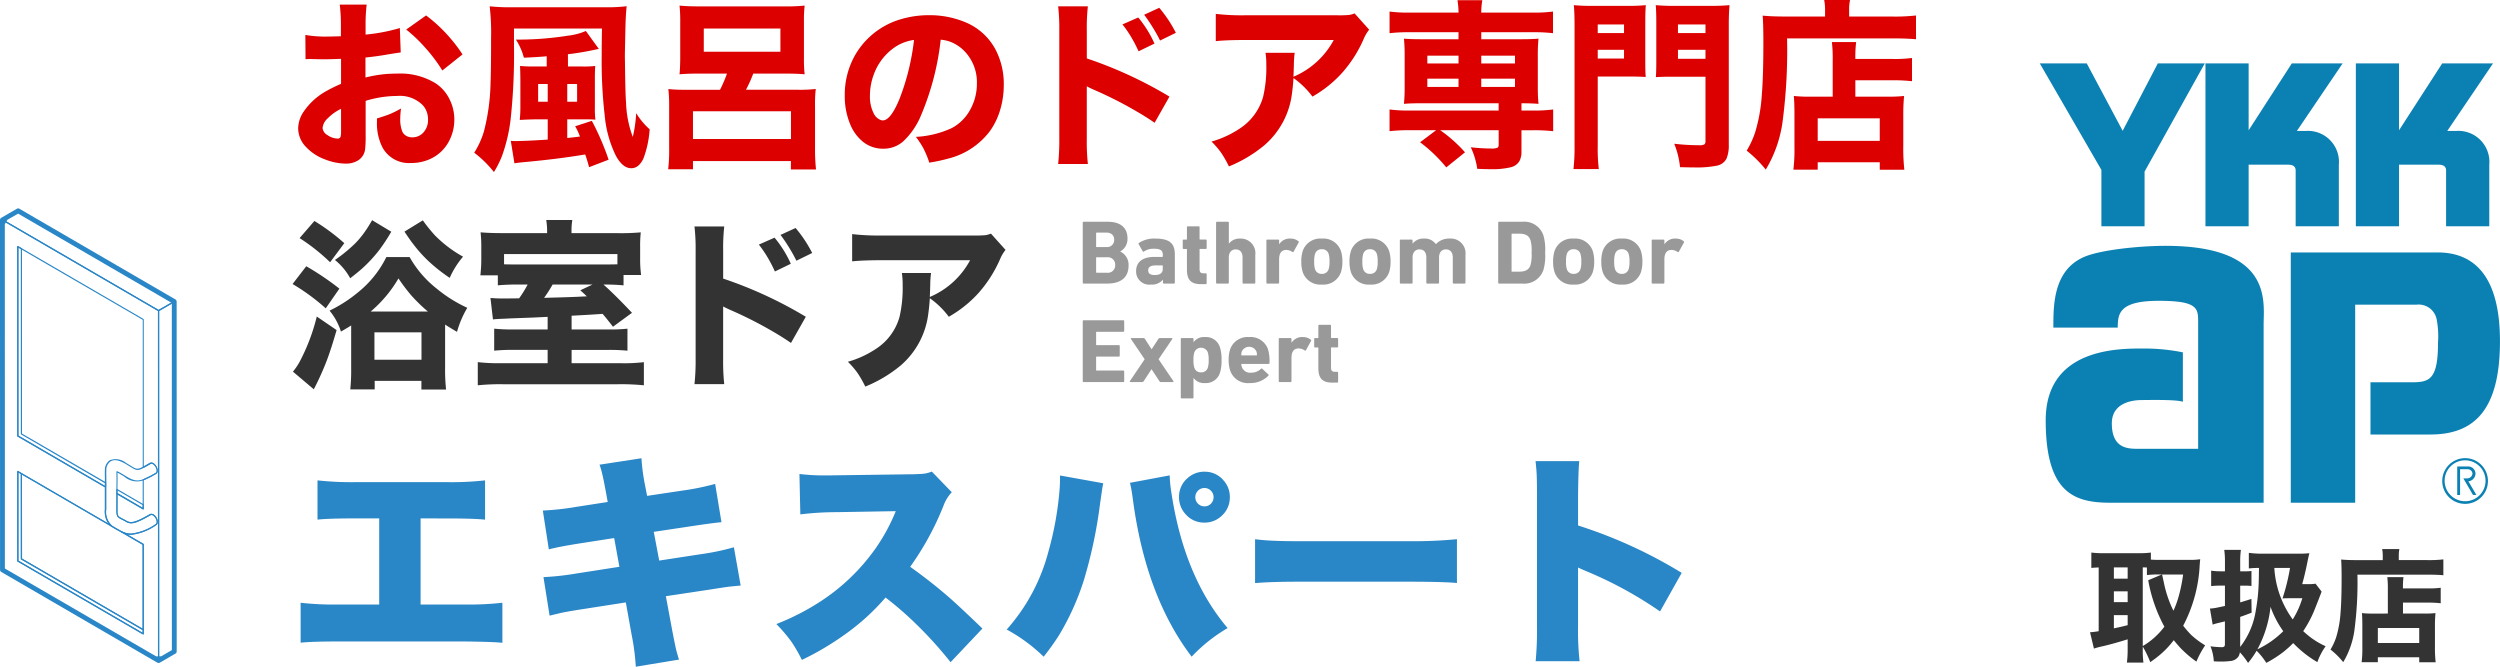
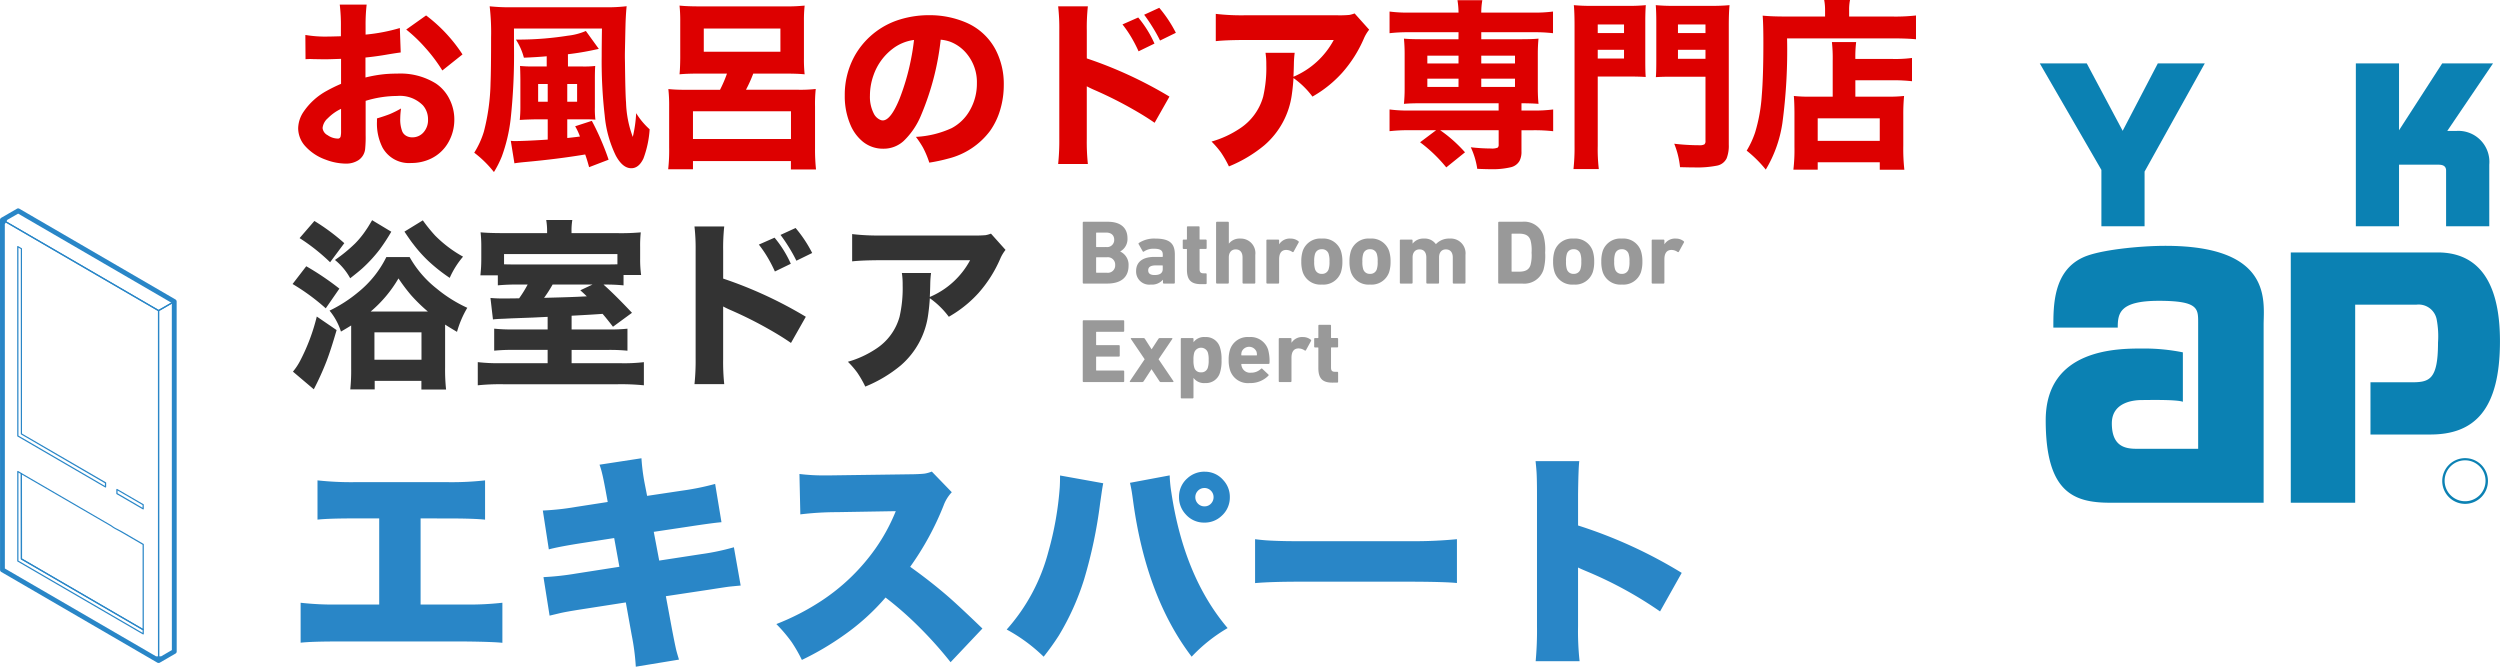
<svg xmlns="http://www.w3.org/2000/svg" width="330" height="88" viewBox="0 0 330 88">
  <g id="ヘッダーロゴ" transform="translate(-32.001 -5.633)">
    <path id="パス_1682" data-name="パス 1682" d="M8.355-6.469q-.457.293-1.348.809A8.181,8.181,0,0,0,5.5-8.426a18.226,18.226,0,0,0,3.8-2.449A13.767,13.767,0,0,0,13-15.5h3.07a14.015,14.015,0,0,0,3.551,4.148A18.109,18.109,0,0,0,23.684-8.8a13.2,13.2,0,0,0-1.359,3.176q-1.09-.645-1.57-.961v5.66a24.545,24.545,0,0,0,.129,2.918H17.625V.844H11.461V1.969H8.238A25.037,25.037,0,0,0,8.355-.855ZM18.48-8.309a21.744,21.744,0,0,1-2.215-2.156A23.537,23.537,0,0,1,14.6-12.68a16.745,16.745,0,0,1-3.668,4.371ZM11.426-5.566v3.621h6.211V-5.566ZM3.5-20.262a27.309,27.309,0,0,1,3.949,2.93l-1.875,2.52A25.465,25.465,0,0,0,1.547-18ZM2.426-14.285A36.521,36.521,0,0,1,6.8-11.332L5-8.73A27.73,27.73,0,0,0,.621-11.941ZM6.434-5.859q-.75,2.59-1.324,4.09A36.915,36.915,0,0,1,3.422,1.957L.668-.375A7.862,7.862,0,0,0,1.617-1.8a25.757,25.757,0,0,0,2.2-5.848Zm14.93-6.891a22.084,22.084,0,0,1-2.906-2.309,18.287,18.287,0,0,1-1.922-2.168q-.3-.363-1.148-1.629l2.426-1.488a21.313,21.313,0,0,0,1.629,2.016,16.26,16.26,0,0,0,3.68,2.777A11.313,11.313,0,0,0,21.363-12.75ZM8.227-12.7a8.071,8.071,0,0,0-2.016-2.414A19.929,19.929,0,0,0,8.883-17.3a11.845,11.845,0,0,0,1.453-1.8q.211-.281.785-1.266l2.531,1.523a25.564,25.564,0,0,1-1.523,2.332A19.066,19.066,0,0,1,9.82-14Q9.3-13.535,8.227-12.7Zm25.992-5.953v-.187a8.913,8.913,0,0,0-.117-1.547h3.445a8.417,8.417,0,0,0-.105,1.523v.211h6.141a29.809,29.809,0,0,0,3-.105A16.778,16.778,0,0,0,46.5-16.8v1.535a15.15,15.15,0,0,0,.129,2.133h-2.32v1.371a23.681,23.681,0,0,0-2.648-.105q1.535,1.359,3.762,3.727L42.914-6.3Q42.035-7.441,41.543-8q-1.465.105-2.836.176l-1.254.07v1.816H42.4a22.327,22.327,0,0,0,2.426-.105v2.906a23.433,23.433,0,0,0-2.484-.105H37.453v1.758h6.563a22.319,22.319,0,0,0,2.977-.141V1.43a30.263,30.263,0,0,0-3.41-.141H28.395a28.706,28.706,0,0,0-3.328.141V-1.629a22.932,22.932,0,0,0,2.988.141h6.234V-3.246H29.777a23.946,23.946,0,0,0-2.543.105V-6.047a22.761,22.761,0,0,0,2.59.105h4.465V-7.605l-.984.047-.973.047-2.848.105-.937.047q-1.043.035-1.477.094L26.742-10.1q.773.07,1.582.07.4,0,1.547-.012l.656-.012a15.482,15.482,0,0,0,1.125-1.816H30.645a28.193,28.193,0,0,0-2.93.105V-13.09h-2.3q.035-.363.07-.809.047-.551.047-1.559v-1.418a16.8,16.8,0,0,0-.094-1.887q1.125.105,3,.105ZM43.5-14.543v-1.348H28.535v1.348q.527.023,1.746.023H41.637Q42.961-14.52,43.5-14.543Zm-8.555,2.672a17.8,17.8,0,0,1-1.125,1.758l.75-.023q2.871-.07,4.371-.152l.516-.023q-.363-.363-.855-.8l1.617-.762Zm27.223-5.273,2.074-.914a14.669,14.669,0,0,1,2.145,3.445l-2.1,1.02a18.214,18.214,0,0,0-.926-1.8A15.281,15.281,0,0,0,62.168-17.145Zm2.859-1.277,1.992-.914a16.973,16.973,0,0,1,2.191,3.3l-2.086,1.02A19.6,19.6,0,0,0,66.07-16.9Q65.531-17.766,65.027-18.422ZM57.6,1.277H53.672a29.6,29.6,0,0,0,.152-3.387V-16.324a25.777,25.777,0,0,0-.152-3.211H57.6a26.385,26.385,0,0,0-.141,3.223v3.656a55.33,55.33,0,0,1,10.91,5.039L66.41-4.16q-1.23-.855-2.777-1.734a52.437,52.437,0,0,0-5.262-2.637q-.527-.234-.914-.445v6.914A27.932,27.932,0,0,0,57.6,1.277ZM84.738-10.066q-.07,1.137-.211,2.109A10.719,10.719,0,0,1,80.906-1.2a17.765,17.765,0,0,1-4.687,2.8A14.186,14.186,0,0,0,75.152-.258a11.925,11.925,0,0,0-1.23-1.418,13.155,13.155,0,0,0,3.715-1.711,7.378,7.378,0,0,0,3.105-4.23,16.886,16.886,0,0,0,.41-4.184,9.832,9.832,0,0,0-.105-1.594H84.9a12.4,12.4,0,0,0-.105,1.406q-.012.762-.059,1.758a10.792,10.792,0,0,0,5.32-4.852H78.164q-2.414.012-3.68.152v-3.6a28.887,28.887,0,0,0,3.738.188H90.609a13.975,13.975,0,0,0,1.5-.047,4.184,4.184,0,0,0,.7-.2l1.922,2.145a5.123,5.123,0,0,0-.7,1.172,16.832,16.832,0,0,1-2.859,4.512A15.657,15.657,0,0,1,88.488-8.4q-.516.363-1.242.785A11.122,11.122,0,0,0,84.738-10.066Z" transform="translate(70 55.063)" fill="#333" />
    <path id="パス_1681" data-name="パス 1681" d="M14.895-13.441q-.5.059-1.7.258-1.441.258-2.953.41v2.637a17.412,17.412,0,0,1,2.672-.457q.762-.059,1.559-.059A8.841,8.841,0,0,1,19.547-9.34a5.319,5.319,0,0,1,1.816,2.121,5.909,5.909,0,0,1,.609,2.637A6,6,0,0,1,21.2-1.605a5.218,5.218,0,0,1-2.32,2.18,5.929,5.929,0,0,1-2.6.574A3.982,3.982,0,0,1,12.5-.879a6.987,6.987,0,0,1-.738-3.457v-.4q.984-.293,1.676-.562a13.269,13.269,0,0,0,1.5-.75,9.965,9.965,0,0,0-.105,1.313A4.371,4.371,0,0,0,15.105-3a1.234,1.234,0,0,0,.539.574,1.55,1.55,0,0,0,.762.188,1.923,1.923,0,0,0,1.547-.715A2.409,2.409,0,0,0,18.5-4.594a2.783,2.783,0,0,0-.668-1.863A4.263,4.263,0,0,0,14.426-7.7a14.344,14.344,0,0,0-4.16.645v4.512A15.6,15.6,0,0,1,10.2-.7,2.02,2.02,0,0,1,9.3.785a2.971,2.971,0,0,1-1.664.445A7.613,7.613,0,0,1,4.969.7,6.587,6.587,0,0,1,2.332-1.031a3.558,3.558,0,0,1-.973-2.4,4.023,4.023,0,0,1,.68-2.133A8.721,8.721,0,0,1,5.156-8.391,19.908,19.908,0,0,1,7.02-9.3v-3.3q-1.605.059-2.086.059-.375,0-1.582-.023-.27-.012-.4-.012-.2,0-.621.023l-.023-3.2a15.688,15.688,0,0,0,3,.211q.363,0,1.523-.035H7v-1.207a22.674,22.674,0,0,0-.152-2.977h3.551a23.5,23.5,0,0,0-.141,2.789v1.172a23.479,23.479,0,0,0,4.523-.867ZM7.02-6A6.124,6.124,0,0,0,5.273-4.758a1.962,1.962,0,0,0-.691,1.289,1.212,1.212,0,0,0,.668.949,2.4,2.4,0,0,0,1.313.445.36.36,0,0,0,.4-.27,3.1,3.1,0,0,0,.059-.715Zm16.031-7.184-2.66,2.121A21.109,21.109,0,0,0,18.105-14.1a19.781,19.781,0,0,0-2.484-2.367l2.625-1.863A20.347,20.347,0,0,1,23.051-13.184ZM36.973-11.59h1.922a12.416,12.416,0,0,0,1.676-.07q-.047.6-.047,1.781v3.691a11.6,11.6,0,0,0,.07,1.617q-.492-.047-1.406-.047H36.879v2.461h.07q.656-.07,1.605-.187A7.727,7.727,0,0,0,37.922-3.7l2.2-.715q.469.867.984,2,.785,1.77,1.23,3.129L39.762,1.7Q39.5.715,39.246.023q-3.6.6-7.781.984-1.266.117-1.559.188l-.48-2.977a3.764,3.764,0,0,0,.551.035q1.3,0,4.242-.187l.082-.012V-4.617H33.023q-.586,0-1.781.047-.387.023-.633.035a16.07,16.07,0,0,0,.082-1.816V-9.891q-.012-1.2-.047-1.77a16.826,16.826,0,0,0,1.723.07h1.8v-1.348q-1.266.117-3.012.188a8.3,8.3,0,0,0-1.055-2.391h.656a41.85,41.85,0,0,0,6.211-.516,8.19,8.19,0,0,0,2.367-.621l1.711,2.367-.562.117a35.561,35.561,0,0,1-3.516.586Zm-.094,2.309v2.344h1.3V-9.281ZM34.3-6.937V-9.281H33.035v2.344Zm-4.453-9.668v2.32A79.048,79.048,0,0,1,29.4-4.594,21.509,21.509,0,0,1,28.242.281,13.468,13.468,0,0,1,27.2,2.344,14.446,14.446,0,0,0,24.6-.211,11.419,11.419,0,0,0,25.875-3a27.575,27.575,0,0,0,.879-6.457q.07-1.652.07-5.965a29.765,29.765,0,0,0-.187-4.113,25.01,25.01,0,0,0,2.895.129H41.953a21.279,21.279,0,0,0,2.766-.141q-.07.633-.117,1.57-.035.633-.082,3.047-.035,1.547-.035,1.8v.422l.012.574q.047,4.184.141,5.273a14.219,14.219,0,0,0,.891,4.57,17.217,17.217,0,0,0,.445-3.141A9.616,9.616,0,0,0,47.754-3.3a13.366,13.366,0,0,1-.82,3.855Q46.324,1.84,45.328,1.84q-1.137,0-2.039-1.664a15.159,15.159,0,0,1-1.465-5.285,62.506,62.506,0,0,1-.4-7.828q0-1.289.035-3.668Zm28.113,5.953h-3.8q-1.5,0-2.461.094.082-.809.094-2.133v-4.875a18.914,18.914,0,0,0-.094-2.062q1,.105,2.73.105H65.484a24.34,24.34,0,0,0,2.73-.105,18.324,18.324,0,0,0-.094,2.063v4.875a18.374,18.374,0,0,0,.094,2.133q-.914-.094-2.449-.094H61.43a18.387,18.387,0,0,1-.961,2.133H67.43a17.585,17.585,0,0,0,2.25-.105,18.341,18.341,0,0,0-.094,2.3v5.52A25.028,25.028,0,0,0,69.715,2H66.4V.891H53.473V1.98H50.2a22.111,22.111,0,0,0,.129-2.871v-5.4a19.584,19.584,0,0,0-.105-2.32,20.5,20.5,0,0,0,2.215.094h4.605A16.829,16.829,0,0,0,57.961-10.652Zm7.055-5.953H54.9v3.07H65.016ZM53.473-5.684v3.668H66.41V-5.684Zm32.7-9.445A35.381,35.381,0,0,1,83.6-5.2,9.9,9.9,0,0,1,81.27-1.746,3.9,3.9,0,0,1,78.6-.738a4.2,4.2,0,0,1-2.7-.926,5.712,5.712,0,0,1-1.617-2.168,9.572,9.572,0,0,1-.773-3.937,10.622,10.622,0,0,1,1.277-5.168,10.225,10.225,0,0,1,2.063-2.613,10.269,10.269,0,0,1,3.961-2.25,12.993,12.993,0,0,1,3.82-.562,12.212,12.212,0,0,1,4.9.973,7.934,7.934,0,0,1,3.879,3.563A9.766,9.766,0,0,1,94.5-9.152a11.388,11.388,0,0,1-.469,3.264,9.392,9.392,0,0,1-1.348,2.807A9.856,9.856,0,0,1,87.141.574a21.932,21.932,0,0,1-2.473.527,12.244,12.244,0,0,0-.82-1.969A12.167,12.167,0,0,0,82.9-2.3a12.835,12.835,0,0,0,4.734-1.16,5.962,5.962,0,0,0,2.426-2.414,7.038,7.038,0,0,0,.891-3.492A5.877,5.877,0,0,0,89.672-13.2a5.244,5.244,0,0,0-2.227-1.652A5.1,5.1,0,0,0,86.168-15.129Zm-3.516.035a5.892,5.892,0,0,0-2.871,1.2,7.436,7.436,0,0,0-2.473,3.434,8.045,8.045,0,0,0-.48,2.719,4.849,4.849,0,0,0,.492,2.332,1.738,1.738,0,0,0,.914.879.789.789,0,0,0,.281.059q1.055,0,2.227-2.871a30.423,30.423,0,0,0,1.5-5.168Q82.5-13.746,82.652-15.094Zm27.516-2.051,2.074-.914a14.669,14.669,0,0,1,2.145,3.445l-2.1,1.02a18.214,18.214,0,0,0-.926-1.8A15.281,15.281,0,0,0,110.168-17.145Zm2.859-1.277,1.992-.914a16.973,16.973,0,0,1,2.191,3.3l-2.086,1.02A19.6,19.6,0,0,0,114.07-16.9Q113.531-17.766,113.027-18.422Zm-7.43,19.7h-3.926a29.6,29.6,0,0,0,.152-3.387V-16.324a25.777,25.777,0,0,0-.152-3.211H105.6a26.385,26.385,0,0,0-.141,3.223v3.656a55.33,55.33,0,0,1,10.91,5.039L114.41-4.16q-1.23-.855-2.777-1.734a52.437,52.437,0,0,0-5.262-2.637q-.527-.234-.914-.445v6.914A27.932,27.932,0,0,0,105.6,1.277Zm27.141-11.344q-.07,1.137-.211,2.109A10.719,10.719,0,0,1,128.906-1.2a17.765,17.765,0,0,1-4.687,2.8,14.186,14.186,0,0,0-1.066-1.863,11.925,11.925,0,0,0-1.23-1.418,13.155,13.155,0,0,0,3.715-1.711,7.378,7.378,0,0,0,3.105-4.23,16.886,16.886,0,0,0,.41-4.184,9.832,9.832,0,0,0-.105-1.594H132.9a12.4,12.4,0,0,0-.105,1.406q-.012.762-.059,1.758a10.792,10.792,0,0,0,5.32-4.852H126.164q-2.414.012-3.68.152v-3.6a28.887,28.887,0,0,0,3.738.188h12.387a13.975,13.975,0,0,0,1.5-.047,4.184,4.184,0,0,0,.7-.2l1.922,2.145a5.123,5.123,0,0,0-.7,1.172,16.832,16.832,0,0,1-2.859,4.512A15.657,15.657,0,0,1,136.488-8.4q-.516.363-1.242.785A11.122,11.122,0,0,0,132.738-10.066Zm21.785-6.047h-6.516a20.787,20.787,0,0,0-2.59.129v-2.859a18.81,18.81,0,0,0,2.66.141h6.445a10.361,10.361,0,0,0-.141-1.641h3.281a10.039,10.039,0,0,0-.141,1.641h6.8a18.923,18.923,0,0,0,2.672-.141v2.859a20.615,20.615,0,0,0-2.59-.129h-6.879v.926h5.156q1.629,0,2.4-.082-.094.938-.094,2.027v4.559q0,1.09.094,2.027-.738-.07-2.25-.082v.961h1.512a18.772,18.772,0,0,0,2.672-.141v2.871a22.617,22.617,0,0,0-2.59-.129h-1.594V-.4a2.623,2.623,0,0,1-.246,1.254,1.788,1.788,0,0,1-1.16.855,10.429,10.429,0,0,1-2.648.258q-.574,0-1.781-.047a10.151,10.151,0,0,0-.855-2.848,24.087,24.087,0,0,0,2.66.164,1.963,1.963,0,0,0,.891-.117.5.5,0,0,0,.129-.4v-1.9H152.1q.621.434,1.137.855a18.951,18.951,0,0,1,2.145,2.063l-2.473,1.992a19.406,19.406,0,0,0-3.457-3.316l2.121-1.594h-3.562a22.811,22.811,0,0,0-2.59.129V-5.918a18.509,18.509,0,0,0,2.66.141H159.82v-.961h-10.1q-1.641,0-2.4.082a19.99,19.99,0,0,0,.094-2.027v-4.559a20.213,20.213,0,0,0-.094-2.027q.773.082,2.4.082h4.8Zm0,3.094H150.41v1.031h4.113Zm3,0v1.031h4.453V-13.02Zm-3,3.035H150.41v1.09h4.113Zm3,0v1.09h4.453v-1.09Zm15.375-.281v9.129a22.332,22.332,0,0,0,.141,3.082H169.7a25.991,25.991,0,0,0,.141-3.094v-15.82q0-1.781-.094-2.719a23.734,23.734,0,0,0,2.438.094H176.8a22.463,22.463,0,0,0,2.449-.094q-.07.867-.07,2.215v5.145q0,1.523.059,2.121-.914-.059-2.1-.059Zm0-6.867V-16h3.469v-1.137Zm0,3.34v1.148h3.469v-1.148ZM183-1.395a28.476,28.476,0,0,0,3.316.2,1.274,1.274,0,0,0,.668-.117.558.558,0,0,0,.141-.457v-8.473H182.66q-1.266,0-2.086.059.059-.621.059-2.145v-5.145q0-1.277-.07-2.215a23.472,23.472,0,0,0,2.449.094h4.828a24.256,24.256,0,0,0,2.461-.094Q190.2-18.645,190.2-17V-1.289a4.571,4.571,0,0,1-.281,1.816,1.778,1.778,0,0,1-1.289.973,13.409,13.409,0,0,1-2.93.234q-.645,0-1.934-.035A11.29,11.29,0,0,0,183-1.395Zm.492-15.738V-16h3.633v-1.137Zm0,3.34v1.184h3.633v-1.184Zm20.426,6.188V-12.34a19.564,19.564,0,0,0-.105-2.473h3.2a16.2,16.2,0,0,0-.105,2.227h4.84a16.923,16.923,0,0,0,2.637-.129v3.07a22.01,22.01,0,0,0-2.52-.129h-4.957v2.168h4.277A18.461,18.461,0,0,0,213.34-7.7a24.99,24.99,0,0,0-.105,2.543v4.008a25.291,25.291,0,0,0,.141,3.188h-3.246V1.055h-8.191v.973h-3.211a22.371,22.371,0,0,0,.141-3.012v-4.57q-.012-1.418-.082-2.145a18.834,18.834,0,0,0,2.156.094Zm-1.98,2.859V-1.77h8.191V-4.746Zm.973-13.441v-.832a7.218,7.218,0,0,0-.117-1.348h3.41a6.3,6.3,0,0,0-.117,1.383v.8h5.625a24.582,24.582,0,0,0,3.2-.141v3.141q-1.207-.117-3.129-.117H197.895a71.975,71.975,0,0,1-.621,11.191,16.668,16.668,0,0,1-2.191,6.129,15.875,15.875,0,0,0-2.52-2.5,11.964,11.964,0,0,0,1.113-2.4,21.676,21.676,0,0,0,.879-4.887q.211-2.508.211-6.926,0-2.531-.094-3.609,1.184.117,3,.117Z" transform="translate(70 26)" fill="#d00" />
    <path id="パス_1683" data-name="パス 1683" d="M.78-.12A.113.113,0,0,0,.9,0H4C5.76,0,6.828-.768,6.828-2.376A1.928,1.928,0,0,0,5.736-4.224v-.024a1.86,1.86,0,0,0,.948-1.74c0-1.3-.828-2.172-2.6-2.172H.9a.113.113,0,0,0-.12.12Zm1.836-4.7A.064.064,0,0,1,2.544-4.9V-6.66a.064.064,0,0,1,.072-.072H3.864c.672,0,1.068.348,1.068.948a.934.934,0,0,1-1.068.96ZM2.544-1.5V-3.4a.064.064,0,0,1,.072-.072H3.96a.971.971,0,0,1,1.1,1.02.966.966,0,0,1-1.1,1.02H2.616A.064.064,0,0,1,2.544-1.5ZM12.816,0a.113.113,0,0,0,.12-.12V-3.84c0-1.452-.684-2.1-2.58-2.1a3.681,3.681,0,0,0-2.16.576A.116.116,0,0,0,8.16-5.2l.54.948a.1.1,0,0,0,.156.024,2.163,2.163,0,0,1,1.3-.372c.924,0,1.188.252,1.188.792v.216a.064.064,0,0,1-.072.072H10.236c-1.44,0-2.412.588-2.412,1.872A1.728,1.728,0,0,0,9.756.132a1.9,1.9,0,0,0,1.6-.636h.012V-.12a.113.113,0,0,0,.12.12ZM10.26-1.128c-.552,0-.84-.2-.84-.612,0-.456.324-.66,1.032-.66h.816a.064.064,0,0,1,.072.072v.4C11.34-1.392,10.98-1.128,10.26-1.128Zm6.756,1.2a.113.113,0,0,0,.12-.12V-1.236a.113.113,0,0,0-.12-.12h-.288c-.384,0-.528-.144-.528-.576V-4.5a.064.064,0,0,1,.072-.072h.744a.113.113,0,0,0,.12-.12v-1a.113.113,0,0,0-.12-.12h-.744A.064.064,0,0,1,16.2-5.88V-7.44a.113.113,0,0,0-.12-.12H14.652a.113.113,0,0,0-.12.12v1.56a.064.064,0,0,1-.072.072H14.1a.113.113,0,0,0-.12.12v1a.113.113,0,0,0,.12.12h.36a.064.064,0,0,1,.072.072v2.64c0,1.332.5,1.932,1.848,1.932ZM23.436,0a.113.113,0,0,0,.12-.12V-3.78a1.923,1.923,0,0,0-1.98-2.16,1.783,1.783,0,0,0-1.5.66h-.012V-8.04a.113.113,0,0,0-.12-.12H18.5a.113.113,0,0,0-.12.12V-.12A.113.113,0,0,0,18.5,0h1.44a.113.113,0,0,0,.12-.12V-3.456c0-.636.336-1.056.912-1.056.6,0,.9.42.9,1.056V-.12A.113.113,0,0,0,22,0ZM26.58,0a.113.113,0,0,0,.12-.12V-3.18c0-.78.276-1.236.9-1.26a1.417,1.417,0,0,1,.84.264c.072.036.12.036.168-.024l.672-1.224a.118.118,0,0,0-.036-.168,1.611,1.611,0,0,0-1.02-.348,1.656,1.656,0,0,0-1.512.744H26.7v-.492a.113.113,0,0,0-.12-.12H25.14a.113.113,0,0,0-.12.12V-.12a.113.113,0,0,0,.12.12Zm5.76.132A2.448,2.448,0,0,0,34.86-1.5a4.412,4.412,0,0,0,.192-1.4,4.412,4.412,0,0,0-.192-1.4A2.448,2.448,0,0,0,32.34-5.94a2.448,2.448,0,0,0-2.52,1.632,4.412,4.412,0,0,0-.192,1.4,4.412,4.412,0,0,0,.192,1.4A2.448,2.448,0,0,0,32.34.132Zm0-1.416a.875.875,0,0,1-.9-.624,3.034,3.034,0,0,1-.108-1,3.034,3.034,0,0,1,.108-1,.875.875,0,0,1,.9-.624.875.875,0,0,1,.9.624,3.034,3.034,0,0,1,.108,1,3.034,3.034,0,0,1-.108,1A.875.875,0,0,1,32.34-1.284ZM38.7.132A2.448,2.448,0,0,0,41.22-1.5a4.412,4.412,0,0,0,.192-1.4,4.412,4.412,0,0,0-.192-1.4A2.448,2.448,0,0,0,38.7-5.94a2.448,2.448,0,0,0-2.52,1.632,4.412,4.412,0,0,0-.192,1.4,4.412,4.412,0,0,0,.192,1.4A2.448,2.448,0,0,0,38.7.132Zm0-1.416a.875.875,0,0,1-.9-.624,3.034,3.034,0,0,1-.108-1,3.034,3.034,0,0,1,.108-1,.875.875,0,0,1,.9-.624.875.875,0,0,1,.9.624,3.034,3.034,0,0,1,.108,1,3.034,3.034,0,0,1-.108,1A.875.875,0,0,1,38.7-1.284ZM51.18,0a.113.113,0,0,0,.12-.12V-3.78a1.946,1.946,0,0,0-2.076-2.16,2.37,2.37,0,0,0-1.824.732h-.012a1.777,1.777,0,0,0-1.56-.732,1.783,1.783,0,0,0-1.5.66h-.012v-.408a.113.113,0,0,0-.12-.12h-1.44a.113.113,0,0,0-.12.12V-.12a.113.113,0,0,0,.12.12H44.2a.113.113,0,0,0,.12-.12V-3.456c0-.636.336-1.056.912-1.056.6,0,.9.42.9,1.056V-.12a.113.113,0,0,0,.12.12h1.44a.113.113,0,0,0,.12-.12V-3.456c0-.636.324-1.056.9-1.056.6,0,.912.42.912,1.056V-.12a.113.113,0,0,0,.12.12Zm4.44-.12a.113.113,0,0,0,.12.12h3.036A2.67,2.67,0,0,0,61.6-1.836a6.9,6.9,0,0,0,.216-2.244A6.9,6.9,0,0,0,61.6-6.324a2.67,2.67,0,0,0-2.82-1.836H55.74a.113.113,0,0,0-.12.12Zm1.764-1.524V-6.516a.064.064,0,0,1,.072-.072h.924c.816,0,1.308.24,1.512.9a4.993,4.993,0,0,1,.132,1.608,4.993,4.993,0,0,1-.132,1.608c-.2.66-.7.9-1.512.9h-.924A.064.064,0,0,1,57.384-1.644ZM65.58.132A2.448,2.448,0,0,0,68.1-1.5a4.412,4.412,0,0,0,.192-1.4,4.412,4.412,0,0,0-.192-1.4A2.448,2.448,0,0,0,65.58-5.94a2.448,2.448,0,0,0-2.52,1.632,4.412,4.412,0,0,0-.192,1.4,4.412,4.412,0,0,0,.192,1.4A2.448,2.448,0,0,0,65.58.132Zm0-1.416a.875.875,0,0,1-.9-.624,3.034,3.034,0,0,1-.108-1,3.034,3.034,0,0,1,.108-1,.875.875,0,0,1,.9-.624.875.875,0,0,1,.9.624,3.034,3.034,0,0,1,.108,1,3.034,3.034,0,0,1-.108,1A.875.875,0,0,1,65.58-1.284ZM71.94.132A2.448,2.448,0,0,0,74.46-1.5a4.412,4.412,0,0,0,.192-1.4,4.412,4.412,0,0,0-.192-1.4A2.448,2.448,0,0,0,71.94-5.94a2.448,2.448,0,0,0-2.52,1.632,4.412,4.412,0,0,0-.192,1.4,4.412,4.412,0,0,0,.192,1.4A2.448,2.448,0,0,0,71.94.132Zm0-1.416a.875.875,0,0,1-.9-.624,3.034,3.034,0,0,1-.108-1,3.034,3.034,0,0,1,.108-1,.875.875,0,0,1,.9-.624.875.875,0,0,1,.9.624,3.034,3.034,0,0,1,.108,1,3.034,3.034,0,0,1-.108,1A.875.875,0,0,1,71.94-1.284ZM77.436,0a.113.113,0,0,0,.12-.12V-3.18c0-.78.276-1.236.9-1.26a1.417,1.417,0,0,1,.84.264c.072.036.12.036.168-.024l.672-1.224a.118.118,0,0,0-.036-.168,1.611,1.611,0,0,0-1.02-.348,1.656,1.656,0,0,0-1.512.744h-.012v-.492a.113.113,0,0,0-.12-.12H76a.113.113,0,0,0-.12.12V-.12A.113.113,0,0,0,76,0ZM.78,12.88A.113.113,0,0,0,.9,13H6.132a.113.113,0,0,0,.12-.12V11.6a.113.113,0,0,0-.12-.12H2.616a.064.064,0,0,1-.072-.072V9.712a.064.064,0,0,1,.072-.072H5.544a.113.113,0,0,0,.12-.12V8.248a.113.113,0,0,0-.12-.12H2.616a.064.064,0,0,1-.072-.072V6.436a.064.064,0,0,1,.072-.072H6.132a.113.113,0,0,0,.12-.12V4.96a.113.113,0,0,0-.12-.12H.9a.113.113,0,0,0-.12.12ZM12.648,13c.108,0,.132-.06.1-.12L10.788,9.988,12.6,7.312c.036-.06.012-.12-.1-.12H10.956a.231.231,0,0,0-.192.108L9.876,8.668H9.864L8.988,7.3a.223.223,0,0,0-.2-.108H7.224c-.1,0-.12.06-.084.12L8.952,9.988,7,12.88c-.036.06-.012.12.084.12H8.628a.231.231,0,0,0,.192-.108l1.032-1.584h.012l1.044,1.584a.2.2,0,0,0,.18.108Zm2.628,2.16a.113.113,0,0,0,.12-.12V12.46h.012a1.714,1.714,0,0,0,1.524.672A1.922,1.922,0,0,0,18.9,11.74a5.088,5.088,0,0,0,.2-1.644,5.04,5.04,0,0,0-.2-1.644A1.91,1.91,0,0,0,16.932,7.06a1.714,1.714,0,0,0-1.524.672H15.4v-.42a.113.113,0,0,0-.12-.12h-1.44a.113.113,0,0,0-.12.12V15.04a.113.113,0,0,0,.12.12Zm1.116-3.444a.861.861,0,0,1-.888-.624,3.139,3.139,0,0,1-.108-1,3.139,3.139,0,0,1,.108-1,.952.952,0,0,1,1.788,0,3.139,3.139,0,0,1,.108,1,3.139,3.139,0,0,1-.108,1A.866.866,0,0,1,16.392,11.716Zm6.42,1.416a3.317,3.317,0,0,0,2.472-.972.108.108,0,0,0-.012-.168l-.792-.744c-.048-.06-.108-.048-.168,0a1.866,1.866,0,0,1-1.332.516A1.141,1.141,0,0,1,21.78,11a1.286,1.286,0,0,1-.072-.324.064.064,0,0,1,.072-.072H25.3a.117.117,0,0,0,.132-.12,5.569,5.569,0,0,0-.192-1.788A2.426,2.426,0,0,0,22.728,7.06a2.431,2.431,0,0,0-2.5,1.644A4.256,4.256,0,0,0,20.04,10.1a4.188,4.188,0,0,0,.2,1.38A2.464,2.464,0,0,0,22.812,13.132ZM21.78,9.484a.064.064,0,0,1-.072-.072,1.44,1.44,0,0,1,.06-.432,1.061,1.061,0,0,1,1.944,0,1.44,1.44,0,0,1,.06.432.064.064,0,0,1-.072.072ZM28.212,13a.113.113,0,0,0,.12-.12V9.82c0-.78.276-1.236.9-1.26a1.417,1.417,0,0,1,.84.264c.072.036.12.036.168-.024l.672-1.224a.118.118,0,0,0-.036-.168,1.611,1.611,0,0,0-1.02-.348,1.656,1.656,0,0,0-1.512.744h-.012V7.312a.113.113,0,0,0-.12-.12h-1.44a.113.113,0,0,0-.12.12V12.88a.113.113,0,0,0,.12.12Zm6.156.072a.113.113,0,0,0,.12-.12V11.764a.113.113,0,0,0-.12-.12H34.08c-.384,0-.528-.144-.528-.576V8.5a.064.064,0,0,1,.072-.072h.744a.113.113,0,0,0,.12-.12v-1a.113.113,0,0,0-.12-.12h-.744a.064.064,0,0,1-.072-.072V5.56a.113.113,0,0,0-.12-.12H32a.113.113,0,0,0-.12.12V7.12a.064.064,0,0,1-.072.072h-.36a.113.113,0,0,0-.12.12v1a.113.113,0,0,0,.12.12h.36a.064.064,0,0,1,.072.072v2.64c0,1.332.5,1.932,1.848,1.932Z" transform="translate(174.144 43.065)" fill="#999" />
    <path id="パス_1684" data-name="パス 1684" d="M17.52-17.08V-5.713h5.83a39.184,39.184,0,0,0,4.966-.234V-.659q-1.187-.132-4.878-.176H6.533q-3.413,0-4.849.161V-5.947a38.235,38.235,0,0,0,4.937.234h5.435V-17.08H8.76q-3.442,0-4.849.161V-22.1a41.272,41.272,0,0,0,4.937.234H21.064A40.109,40.109,0,0,0,26.03-22.1v5.186q-1.479-.161-4.878-.161Zm24.7-2.168-.278-1.523q-.293-1.582-.469-2.271a9.117,9.117,0,0,0-.337-1.128l5.537-.85a26.374,26.374,0,0,0,.425,3.325l.322,1.641,4.673-.7a33.788,33.788,0,0,0,4.307-.879l.835,5.054q-1.1.088-4.263.571l-4.673.7.718,3.794,5.537-.85a30.892,30.892,0,0,0,4.321-.908l.894,5.054q-.967.088-1.509.146-.381.044-2.725.41l-5.64.85L50.7-2.476Q51.114-.308,51.29.4q.117.439.337,1.157l-5.7.938a30.241,30.241,0,0,0-.542-4.175L44.61-5.991l-5.933.923q-1.963.308-2.783.5-.41.1-1.348.322l-.806-5.083A36.17,36.17,0,0,0,38.033-9.8l5.728-.894-.688-3.794-4.146.645q-3.12.483-4.482.85l-.791-5.127a35.067,35.067,0,0,0,4.409-.483ZM67.849,1.6A19.487,19.487,0,0,0,66.486-.776a19.8,19.8,0,0,0-2.007-2.358A31.833,31.833,0,0,0,70.427-6.2a26.6,26.6,0,0,0,7.134-6.9,24.4,24.4,0,0,0,2.681-4.937l-7.822.132a39.919,39.919,0,0,0-4.775.293l-.117-5.332a26.255,26.255,0,0,0,3.252.19q.776,0,1.567-.015L82.6-22.91q1.084-.029,1.479-.088A4.732,4.732,0,0,0,85-23.262l2.637,2.725a5.154,5.154,0,0,0-1.084,1.758,37.829,37.829,0,0,1-4.409,8.086q2.666,1.9,4.98,3.9,1.421,1.23,4.556,4.248L87.478,1.9A52.559,52.559,0,0,0,83.361-2.71a45.331,45.331,0,0,0-4.468-3.926A29.806,29.806,0,0,1,73.444-1.7,37.678,37.678,0,0,1,67.849,1.6Zm34.078-24.346,5.7,1.025q-.1.483-.22,1.318l-.088.615-.1.688a61.98,61.98,0,0,1-2.124,10.093,33.82,33.82,0,0,1-3.325,7.383,33.523,33.523,0,0,1-2.007,2.8,21.907,21.907,0,0,0-4.878-3.589,24.888,24.888,0,0,0,5.493-10.239,42.551,42.551,0,0,0,1.509-8.511Q101.927-21.855,101.927-22.749Zm9.229.967,5.244-.981a17.531,17.531,0,0,0,.22,2.256q1.67,11.118,7.427,17.9A21.061,21.061,0,0,0,119.3,1.172q-6.021-7.91-7.734-20.581-.088-.659-.176-1.216Q111.258-21.387,111.155-21.782Zm9.888-1.465a3.17,3.17,0,0,1,2.432,1.113,3.226,3.226,0,0,1,.864,2.241,3.247,3.247,0,0,1-1.113,2.5,3.226,3.226,0,0,1-2.241.864,3.2,3.2,0,0,1-2.49-1.113,3.263,3.263,0,0,1-.864-2.271,3.216,3.216,0,0,1,1.113-2.476A3.3,3.3,0,0,1,121.043-23.247Zm-.073,2.153a1.156,1.156,0,0,0-.879.4,1.188,1.188,0,0,0-.308.806,1.188,1.188,0,0,0,.4.908,1.188,1.188,0,0,0,.806.308,1.143,1.143,0,0,0,.894-.4,1.207,1.207,0,0,0,.308-.82,1.172,1.172,0,0,0-.4-.894A1.173,1.173,0,0,0,120.97-21.094Zm6.7,12.554v-5.8q1.113.146,2.153.19,1.816.088,4,.073h14.341a58.132,58.132,0,0,0,6.152-.264v5.786q-1.538-.161-6.182-.176H133.852Q129.75-8.73,127.67-8.54ZM170.508,1.772h-5.8a44.433,44.433,0,0,0,.176-4.585V-20.273q0-2.432-.088-3.3-.015-.249-.1-1.069h5.771q-.117.894-.161,4.38v4.116a62.406,62.406,0,0,1,13.682,6.255L181.128-4.8a52.035,52.035,0,0,0-9.463-5.2q-1.055-.439-1.362-.6v7.778A36.377,36.377,0,0,0,170.508,1.772Z" transform="translate(70 91.143)" fill="#2986c7" />
    <g id="ドア" transform="translate(32.001 33.142)">
      <g id="グループ_25" data-name="グループ 25" transform="translate(0.24 1.438)">
        <path id="パス_644" data-name="パス 644" d="M21.088,60.719a.111.111,0,0,1-.042-.012l-10.3-5.988L.448,48.736a.083.083,0,0,1-.042-.072L.4,2.476A.078.078,0,0,1,.442,2.4a.089.089,0,0,1,.078,0l10.3,5.976h0L21.13,14.374a.083.083,0,0,1,.042.072V60.641a.078.078,0,0,1-.042.072C21.118,60.713,21.106,60.719,21.088,60.719ZM.568,48.622l10.26,5.958L21.01,60.5V14.494L.562,2.614Z" transform="translate(-0.4 -2.395)" fill="#2986c7" />
      </g>
      <g id="グループ_26" data-name="グループ 26" transform="translate(2.268 4.966)">
-         <path id="パス_645" data-name="パス 645" d="M20.412,59.548a.111.111,0,0,1-.042-.012L3.828,49.924a.083.083,0,0,1-.042-.072V38.044a.091.091,0,0,1,.042-.072.089.089,0,0,1,.078,0l.468.276,11.418,6.636a3.136,3.136,0,0,1-.432-1.836V40.12l-11.532-6.7a.083.083,0,0,1-.042-.072L3.78,8.356a.078.078,0,0,1,.042-.072.089.089,0,0,1,.078,0L20.448,17.9a.083.083,0,0,1,.042.072V37.36c.2-.108.438-.24.72-.408l.06-.036c.324-.186.69.1.894.45s.27.81-.054,1a12.283,12.283,0,0,1-1.62.828v3.768a.092.092,0,0,1-.042.072.089.089,0,0,1-.078,0l-3.342-1.944v.768c0,.366-.006.756-.006,1.188,0,.87.048.9.636,1.2.168.084.336.174.51.276.582.33,1.05.354,3.1-.834a.5.5,0,0,1,.522.024,1.239,1.239,0,0,1,.558.972.5.5,0,0,1-.24.456h0a7.107,7.107,0,0,1-3.3,1.254,2.391,2.391,0,0,1-.5-.048l2.142,1.242a.083.083,0,0,1,.042.072v11.8a.091.091,0,0,1-.042.072A.085.085,0,0,1,20.412,59.548ZM3.948,49.8l16.386,9.522V47.71L17.52,46.072a.08.08,0,0,1-.03-.108.084.084,0,0,1,.108-.036,2.624,2.624,0,0,0,1.224.306A7,7,0,0,0,22.038,45h0a.334.334,0,0,0,.162-.318,1.09,1.09,0,0,0-.48-.834.343.343,0,0,0-.36-.024c-2.124,1.23-2.622,1.2-3.258.834-.168-.1-.336-.186-.492-.264-.654-.336-.732-.414-.732-1.35,0-.432,0-.822.006-1.188v-.906a.091.091,0,0,1,.042-.072.089.089,0,0,1,.078,0l3.342,1.944V39.13a.066.066,0,0,1,.054-.072,11.935,11.935,0,0,0,1.65-.84c.222-.126.162-.492-.006-.78s-.456-.516-.672-.39l-.06.036c-.348.2-.618.36-.846.474a.074.074,0,0,1-.078-.006.075.075,0,0,1-.036-.066V18.016L3.942,8.494,3.948,33.3l11.526,6.7a.081.081,0,0,1,.042.066c.006.162,0,.324,0,.48v2.5a2.407,2.407,0,0,0,.744,2.112.082.082,0,0,1,.012.108.084.084,0,0,1-.108.024L3.948,38.182Z" transform="translate(-3.78 -8.275)" fill="#2986c7" />
-       </g>
+         </g>
      <g id="グループ_27" data-name="グループ 27" transform="translate(20.85 12.208)">
        <path id="パス_646" data-name="パス 646" d="M34.84,67.9a.111.111,0,0,1-.042-.012.083.083,0,0,1-.042-.072L34.75,21.62a.091.091,0,0,1,.042-.072l2.07-1.194a.089.089,0,0,1,.078,0,.083.083,0,0,1,.042.072l.006,46.194a.078.078,0,0,1-.042.072l-2.07,1.194A.085.085,0,0,1,34.84,67.9Zm.072-46.224.006,46.008,1.908-1.1L36.82,20.57Z" transform="translate(-34.75 -20.345)" fill="#2986c7" />
      </g>
      <g id="グループ_28" data-name="グループ 28" transform="translate(0.246 0.238)">
        <path id="パス_647" data-name="パス 647" d="M21.092,13.73a.111.111,0,0,1-.042-.012L.452,1.742a.083.083,0,0,1,0-.144L2.522.4A.089.089,0,0,1,2.6.4L23.2,12.386a.083.083,0,0,1,.042.072.078.078,0,0,1-.042.072l-2.07,1.194C21.122,13.724,21.11,13.73,21.092,13.73ZM.65,1.67,21.1,13.556l1.908-1.1L2.558.572Z" transform="translate(-0.41 -0.395)" fill="#2986c7" />
      </g>
      <g id="グループ_29" data-name="グループ 29" transform="translate(2.274 34.654)">
        <path id="パス_648" data-name="パス 648" d="M20.416,79.34a.111.111,0,0,1-.042-.012L3.832,69.716a.083.083,0,0,1-.042-.072V57.836a.091.091,0,0,1,.042-.072.089.089,0,0,1,.078,0l.468.276a.081.081,0,0,1,.042.066L4.426,69.32l16.032,9.324a.083.083,0,0,1,.042.072v.546a.092.092,0,0,1-.042.072C20.44,79.334,20.428,79.34,20.416,79.34ZM3.952,69.6l16.386,9.522v-.36L4.306,69.44a.083.083,0,0,1-.042-.072L4.258,58.154l-.306-.18Z" transform="translate(-3.79 -57.755)" fill="#2986c7" />
      </g>
      <g id="グループ_30" data-name="グループ 30" transform="translate(2.268 4.966)">
        <path id="パス_649" data-name="パス 649" d="M15.438,40.156a.111.111,0,0,1-.042-.012L3.828,33.418a.083.083,0,0,1-.042-.072L3.78,8.356a.078.078,0,0,1,.042-.072.089.089,0,0,1,.078,0l.474.276a.083.083,0,0,1,.042.072v24.4l11.07,6.432a.083.083,0,0,1,.042.072c0,.18,0,.36-.006.54a.074.074,0,0,1-.042.066A.153.153,0,0,1,15.438,40.156ZM3.948,33.3,15.36,39.94v-.354L4.3,33.148a.083.083,0,0,1-.042-.072V8.674l-.312-.18Z" transform="translate(-3.78 -8.275)" fill="#2986c7" />
      </g>
      <g id="グループ_31" data-name="グループ 31" transform="translate(15.354 37.024)">
        <path id="パス_650" data-name="パス 650" d="M29.136,64.42a.111.111,0,0,1-.042-.012L25.632,62.4a.083.083,0,0,1-.042-.072v-.54a.092.092,0,0,1,.042-.072.089.089,0,0,1,.078,0l3.462,2.01a.083.083,0,0,1,.042.072v.546a.092.092,0,0,1-.042.072C29.16,64.414,29.148,64.42,29.136,64.42Zm-3.384-2.142,3.3,1.92v-.36l-3.3-1.92Z" transform="translate(-25.59 -61.705)" fill="#2986c7" />
      </g>
      <g id="グループ_32" data-name="グループ 32" transform="translate(2.742 34.93)">
        <path id="パス_651" data-name="パス 651" d="M20.728,78.978a.111.111,0,0,1-.042-.012L4.618,69.624a.083.083,0,0,1-.042-.072L4.57,58.3a.092.092,0,0,1,.042-.072.089.089,0,0,1,.078,0L16.564,65.13a3.749,3.749,0,0,0,.738.45l.15.078c.09.048.186.1.282.15.054.03.1.054.15.084a.06.06,0,0,0,.018.006.021.021,0,0,1,.012.006l2.856,1.662a.083.083,0,0,1,.042.072V78.9a.092.092,0,0,1-.042.072C20.752,78.972,20.74,78.978,20.728,78.978ZM4.738,69.51,20.65,78.762V67.686l-2.814-1.638c-.006-.006-.018-.006-.018-.012-.054-.03-.108-.054-.162-.09-.09-.054-.186-.1-.27-.144-.054-.03-.1-.054-.15-.084a4.267,4.267,0,0,1-.756-.462L4.732,58.434ZM17.872,65.9Z" transform="translate(-4.57 -58.215)" fill="#2986c7" />
      </g>
      <g id="グループ_33" data-name="グループ 33" transform="translate(13.838 33.072)">
-         <path id="パス_652" data-name="パス 652" d="M26.529,65.133a2.784,2.784,0,0,1-1.3-.324h0c-.006-.006-.018-.006-.024-.012l-1.332-.768a2.617,2.617,0,0,1-.81-2.244v-2.5c0-.156.006-.318,0-.48.006-.18.006-.36.006-.54v-.558c0-.138,0-.264-.006-.39-.006-.258-.006-.48.006-.678a1.543,1.543,0,0,1,.66-1.356,2.182,2.182,0,0,1,2.148.366c.252.15.462.276.648.39.69.426.816.5,1.554.114.222-.114.5-.27.84-.468l.06-.036c.324-.186.69.1.894.45s.27.81-.054,1a11.8,11.8,0,0,1-1.674.846,2.537,2.537,0,0,1-2.5-.486c-.174-.108-.372-.228-.6-.366-.12-.066-.228-.12-.312-.162,0,.12,0,.24.006.348,0,.078,0,.156.006.24v.192c0,.252,0,.5-.006.738s-.006.462-.006.69v1.446c0,.366-.006.756-.006,1.188,0,.87.048.9.636,1.2.168.084.336.174.51.276.582.33,1.05.354,3.1-.834a.5.5,0,0,1,.522.024,1.239,1.239,0,0,1,.558.972.5.5,0,0,1-.24.456A7.025,7.025,0,0,1,26.529,65.133Zm-1.242-.474c.006,0,.012.006.018.006a2.624,2.624,0,0,0,1.224.306,7,7,0,0,0,3.216-1.236h0a.334.334,0,0,0,.162-.318,1.09,1.09,0,0,0-.48-.834.343.343,0,0,0-.36-.024c-2.124,1.23-2.622,1.2-3.258.834-.168-.1-.336-.186-.492-.264-.654-.336-.732-.414-.732-1.35,0-.432,0-.822.006-1.188V59.145c0-.228,0-.462.006-.69s.006-.486.006-.738v-.186c-.006-.078-.006-.162-.006-.24-.006-.144-.006-.324,0-.48a.081.081,0,0,1,.12-.066c.1.054.246.12.432.222.234.138.432.258.606.366,1,.612,1.512.78,2.364.468a12.283,12.283,0,0,0,1.65-.84c.222-.126.162-.492-.006-.78s-.456-.516-.672-.39l-.06.036c-.348.2-.618.36-.846.474-.822.432-1.008.312-1.71-.12-.186-.114-.4-.24-.642-.39-.654-.372-1.4-.708-1.986-.366a1.346,1.346,0,0,0-.582,1.224c-.012.2-.012.414-.006.666.006.126.006.258.006.4v.558c0,.18,0,.36-.006.54.006.156,0,.318,0,.48v2.5A2.407,2.407,0,0,0,24,63.9l1.284.762C25.3,64.665,25.293,64.659,25.287,64.659Zm-.018,0Z" transform="translate(-23.063 -55.118)" fill="#2986c7" />
-       </g>
+         </g>
      <g id="グループ_34" data-name="グループ 34">
        <path id="パス_653" data-name="パス 653" d="M20.928,60a.327.327,0,0,1-.162-.042L.168,47.988a.331.331,0,0,1-.162-.276L0,1.517a.317.317,0,0,1,.1-.228.227.227,0,0,1,.072-.054L2.238.041a.317.317,0,0,1,.318,0l20.6,11.976a.331.331,0,0,1,.162.276l.006,46.194a.311.311,0,0,1-.162.276L21.1,59.958a.3.3,0,0,1-.162.042Zm.33-.87,1.428-.828L22.68,12.48,2.394.689.966,1.511l-.33.564L.642,24.612h0v22.92L20.61,59.13Z" transform="translate(0 0.001)" fill="#2986c7" />
      </g>
    </g>
    <g id="グループ_679" data-name="グループ 679" transform="translate(301.252 14)">
      <g id="ykk_ap">
-         <path id="パス_654" data-name="パス 654" d="M90.788,8.915H89.575L95.614,0H88.906l-5.7,8.83V0h-5.7V21.5h5.7V13.371h5.148c.505,0,1.058.09,1.058.782V21.5h5.7V13.371A4.094,4.094,0,0,0,90.788,8.915Z" transform="translate(-55.636)" fill="#0b81b3" />
        <path id="パス_655" data-name="パス 655" d="M161.128,8.915h-1.214L165.954,0h-6.708l-5.7,8.83V0h-5.7V21.5h5.7V13.371H158.7c.505,0,1.058.09,1.058.782V21.5h5.7V13.371A4.094,4.094,0,0,0,161.128,8.915Z" transform="translate(-106.125)" fill="#0b81b3" />
        <path id="パス_656" data-name="パス 656" d="M21.781,0h-6.2L10.941,8.9,6.2,0H0L8.133,14.06h0V21.5h5.7V14.283Z" fill="#0b81b3" />
        <path id="パス_657" data-name="パス 657" d="M136.791,87.92H117.4v33.041h8.5V94.814h8.088a2.422,2.422,0,0,1,2.664,1.916,11.887,11.887,0,0,1,.183,3.093c0,5.009-1.194,5.238-3.584,5.238h-5.331v6.892h7.9c5.791,0,9.192-3.217,9.192-12.316S141.2,87.92,136.791,87.92Z" transform="translate(-84.268 -62.965)" fill="#0b81b3" />
        <path id="パス_658" data-name="パス 658" d="M18.577,84.83c-3.355,0-8.582.519-10.769,1.479C3.761,88.084,3.78,92.687,3.78,95.627h8.5c0-1.885.229-3.539,5.421-3.539s5.193,1.01,5.193,2.85V111.62H14.761c-1.515,0-3.262-.322-3.262-3.355s3.355-3.079,4-3.079,4.549-.093,5.376.229V98.89a25.985,25.985,0,0,0-5.376-.505c-3.217,0-12.728,0-12.728,9.465S6.4,118.74,11.27,118.74H31.536V95.258C31.533,92.23,32.82,84.83,18.577,84.83Z" transform="translate(-1.988 -60.747)" fill="#0b81b3" />
-         <path id="パス_659" data-name="パス 659" d="M196.723,190a1.06,1.06,0,0,0,.94-1.013.961.961,0,0,0-1.053-.948h-1.36V191.8h.378V188.4h.982a.633.633,0,0,1,.655.587.71.71,0,0,1-.776.621h-.432l1.276,2.187h.449Z" transform="translate(-140.148 -134.83)" fill="#0b81b3" />
        <path id="パス_660" data-name="パス 660" d="M191.318,184.14a3.017,3.017,0,1,0,3.008,3.017A3.011,3.011,0,0,0,191.318,184.14Zm0,5.687a2.7,2.7,0,1,1,2.689-2.7A2.694,2.694,0,0,1,191.318,189.827Z" transform="translate(-135.167 -132.031)" fill="#0b81b3" />
      </g>
-       <path id="パス_1685" data-name="パス 1685" d="M7.594-.711v.344A12.835,12.835,0,0,0,7.68,1.4H5.5a13.38,13.38,0,0,0,.1-1.75v-1.32q-2.047.633-3.328.922a10.418,10.418,0,0,0-1.125.3L.633-2.6a11.444,11.444,0,0,0,1.141-.141v-8.414q-.539.016-.969.063v-2.031a12.371,12.371,0,0,0,1.539.086H7.125a11.248,11.248,0,0,0,1.539-.086v.93q.5.039,1.086.039h4.086a9.452,9.452,0,0,0,1.344-.086q-.023.188-.047.445l-.023.289a19.116,19.116,0,0,1-2.18,8.039,12.471,12.471,0,0,0,1.1,1.258,11.664,11.664,0,0,0,1.8,1.336q-.313.461-.6.984a10.882,10.882,0,0,0-.555,1.164A14.465,14.465,0,0,1,12.539-.562q-.391-.422-.852-.992-.344.445-.68.82A11.533,11.533,0,0,1,9.484.68q-.2.172-.9.664A14.01,14.01,0,0,0,7.594-.711Zm0-.07a9.752,9.752,0,0,0,2.852-2.555A20.193,20.193,0,0,1,8.313-9.469l1.8-.758H9.688a10.525,10.525,0,0,0-1.547.078v-1q-.344-.016-.547-.016Zm4.047-4.664a12.231,12.231,0,0,0,.688-1.875,21.054,21.054,0,0,0,.594-2.906H10.141q.07.3.242,1.086A15.179,15.179,0,0,0,11.641-5.445ZM3.781-11.164V-9.68H5.6v-1.484ZM3.781-8v1.422H5.6V-8Zm0,3.141v1.742q.961-.2,1.82-.422v-1.32ZM20.414.039a1.63,1.63,0,0,1-.164.523,1.412,1.412,0,0,1-1.109.633,9.537,9.537,0,0,1-1.359.07q-.3,0-.812-.031A6.287,6.287,0,0,0,16.531-.75a11.284,11.284,0,0,0,1.445.117.56.56,0,0,0,.375-.086.483.483,0,0,0,.086-.336V-4.039l-.828.2a7.48,7.48,0,0,0-.789.227l-.359-2.117a6.583,6.583,0,0,0,.7-.078q.234-.039,1.281-.266V-8.758h-.664a10.06,10.06,0,0,0-1.156.063v-2.039a7.909,7.909,0,0,0,1.18.086h.641v-1.2a10.848,10.848,0,0,0-.094-1.633h2.2a11.167,11.167,0,0,0-.094,1.625v1.211h.688a6.193,6.193,0,0,0,.8-.047v1.984a6.617,6.617,0,0,0-.789-.047h-.7v2.211q.492-.141,1.484-.461l.023,1.82q-.945.367-1.508.555V-.664a10.358,10.358,0,0,0,2.063-4.828A24.408,24.408,0,0,0,22.9-9.234q.016-.375.023-1.125,0-.18.016-.734a11.113,11.113,0,0,0-1.344.07v-2.062a12.891,12.891,0,0,0,1.977.109h4.6a11.557,11.557,0,0,0,1.414-.062q-.117.461-.281,1.273-.3,1.508-.664,2.813h.836a5.689,5.689,0,0,0,.922-.062l.8,1.039-.07.2Q30.688-6.609,30.2-5.4A15.386,15.386,0,0,1,28.773-2.75a11.984,11.984,0,0,0,1.055.883A10.278,10.278,0,0,0,31.734-.758a8.428,8.428,0,0,0-1.094,2.1,14.392,14.392,0,0,1-3.187-2.516A13.83,13.83,0,0,1,26.18-.023,15.241,15.241,0,0,1,23.9,1.438a8.82,8.82,0,0,0-1.281-1.6,11.948,11.948,0,0,1-1.125,1.609A9.749,9.749,0,0,0,20.414.039Zm4.047-6A15.15,15.15,0,0,1,22.727-.352a12.153,12.153,0,0,0,3.414-2.391A12.606,12.606,0,0,1,24.461-5.961Zm.5-5.133a12.793,12.793,0,0,0,2.43,6.8,11.514,11.514,0,0,0,1.266-2.8H27.039q-.641,0-1,.023a26.226,26.226,0,0,0,.992-4.023ZM39.945-5.07V-8.227a13.043,13.043,0,0,0-.07-1.648h2.133a10.8,10.8,0,0,0-.07,1.484h3.227a11.282,11.282,0,0,0,1.758-.086V-6.43a14.673,14.673,0,0,0-1.68-.086h-3.3V-5.07h2.852a12.308,12.308,0,0,0,1.438-.062,16.66,16.66,0,0,0-.07,1.7V-.766a16.861,16.861,0,0,0,.094,2.125H44.086V.7H38.625v.648H36.484a14.914,14.914,0,0,0,.094-2.008V-3.7q-.008-.945-.055-1.43a12.556,12.556,0,0,0,1.438.063Zm-1.32,1.906V-1.18h5.461V-3.164Zm.648-8.961v-.555a4.812,4.812,0,0,0-.078-.9h2.273a4.2,4.2,0,0,0-.078.922v.531h3.75a16.388,16.388,0,0,0,2.133-.094v2.094q-.8-.078-2.086-.078H35.93a47.983,47.983,0,0,1-.414,7.461,11.112,11.112,0,0,1-1.461,4.086A10.583,10.583,0,0,0,32.375-.32a7.976,7.976,0,0,0,.742-1.6A14.451,14.451,0,0,0,33.7-5.18q.141-1.672.141-4.617,0-1.687-.062-2.406.789.078,2,.078Z" transform="translate(6 77.693)" fill="#333" />
    </g>
  </g>
</svg>